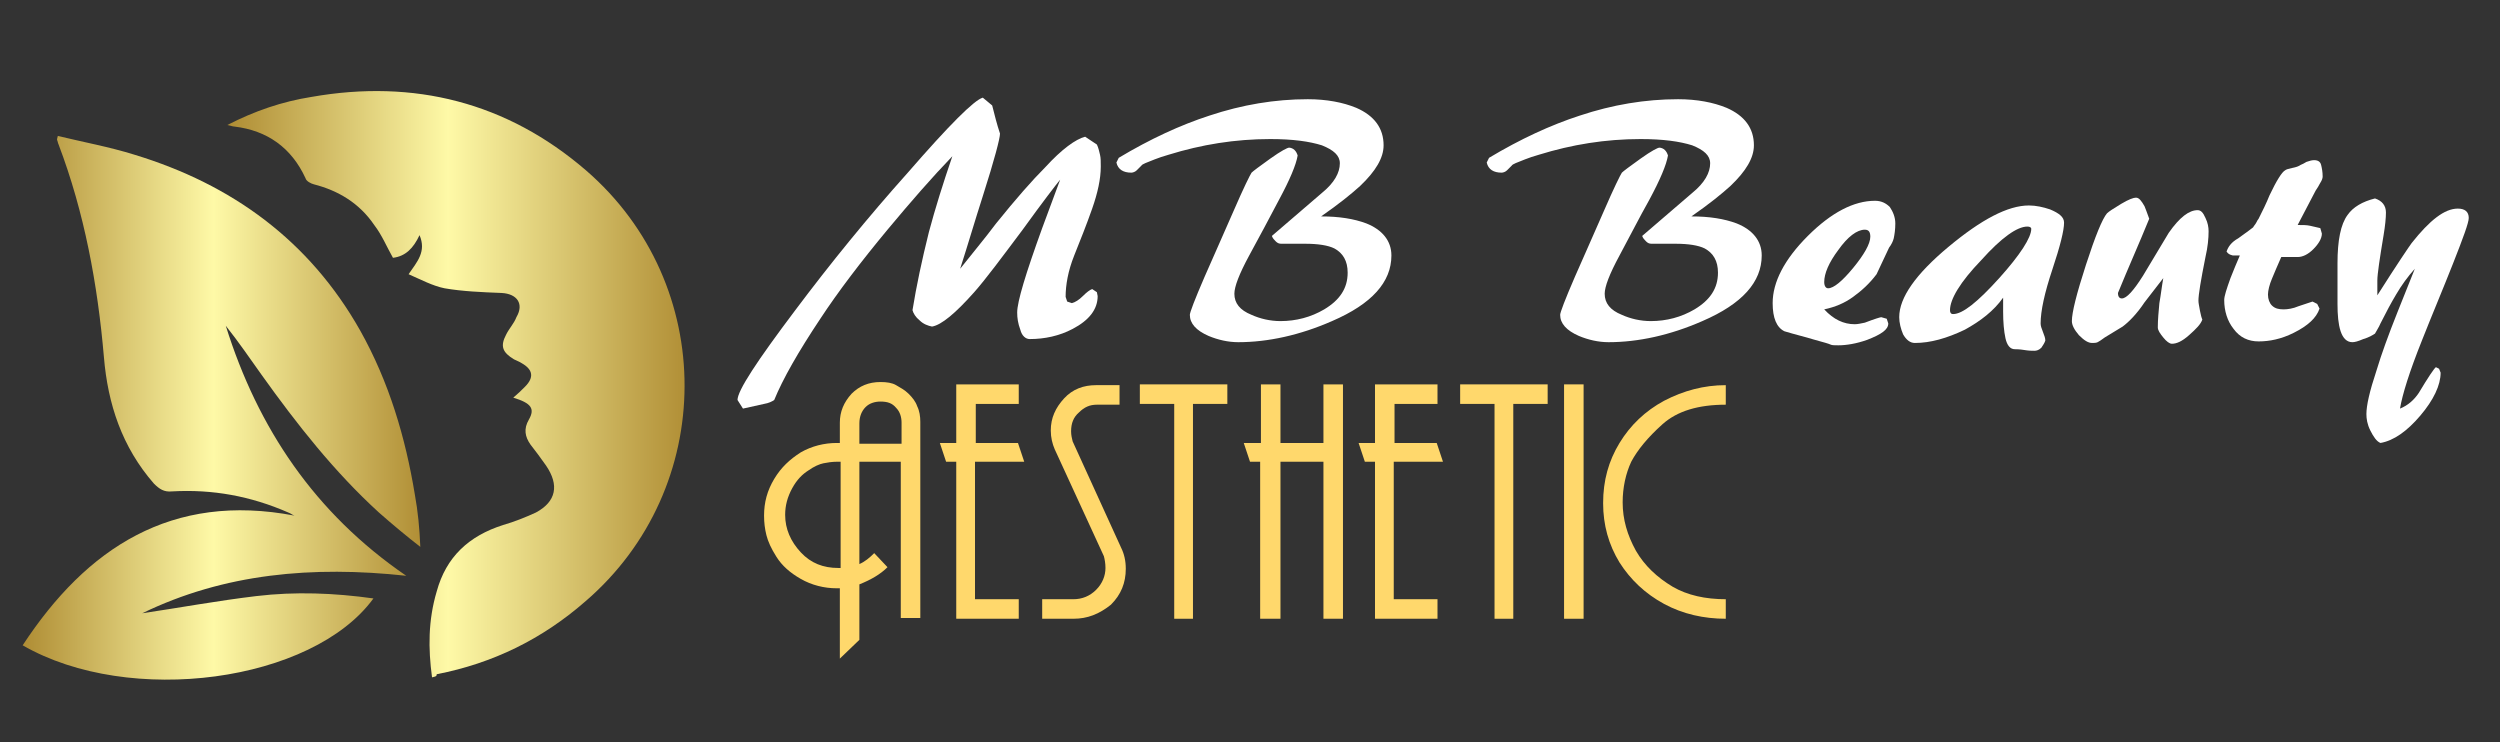
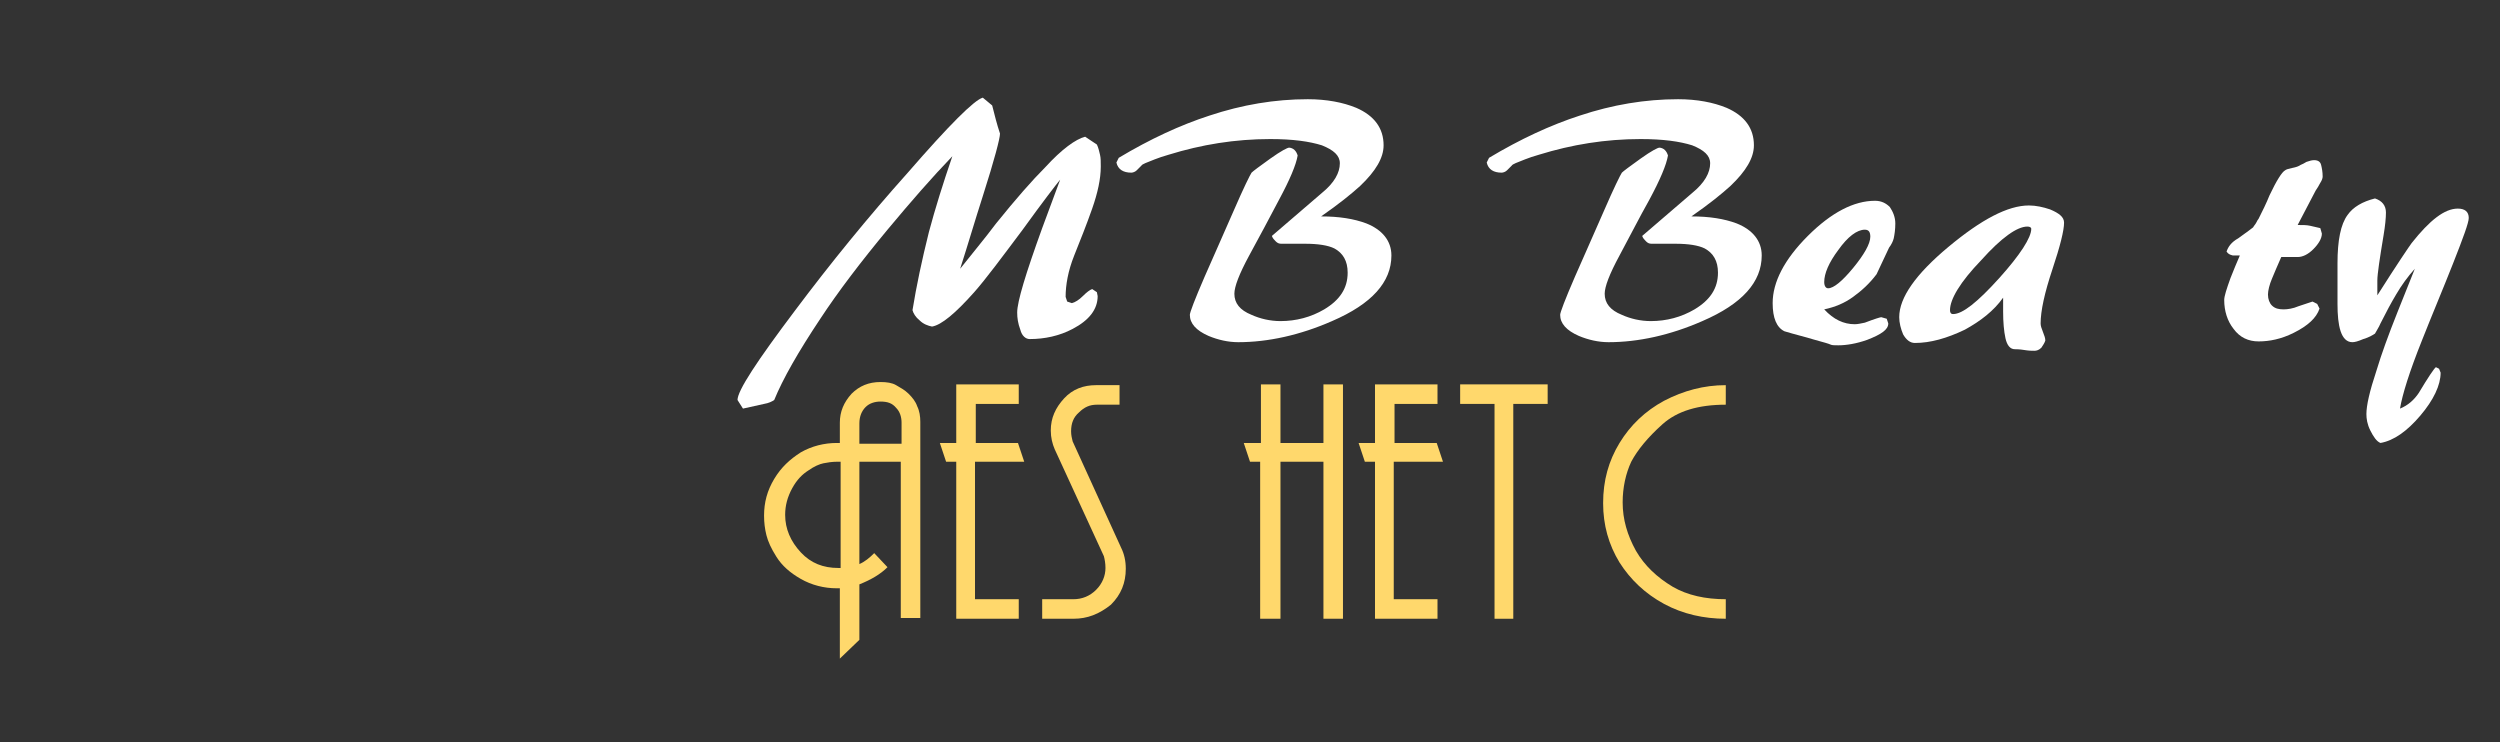
<svg xmlns="http://www.w3.org/2000/svg" version="1.1" id="Layer_1" x="0px" y="0px" viewBox="0 0 320 95" style="enable-background:new 0 0 320 95;" xml:space="preserve">
  <rect x="0" y="0" width="320" height="95" fill="#333333" stroke="none" />
  <style type="text/css">
	.st0{fill:url(#SVGID_1_);}
	.st1{fill:url(#SVGID_2_);}
	.st2{fill:#FFFFFF;}
	.st3{fill:#FFD86C;}
</style>
  <g>
    <linearGradient id="SVGID_1_" gradientUnits="userSpaceOnUse" x1="2.925" y1="44.756" x2="53.778" y2="44.756" gradientTransform="matrix(1 0 0 -1 0 97)">
      <stop offset="0" style="stop-color:#AF8D34" />
      <stop offset="0.48" style="stop-color:#FEF9A7" />
      <stop offset="1" style="stop-color:#B18F36" />
    </linearGradient>
-     <path class="st0" d="M2.9,82.6C11.1,70.1,22,63,37.7,66c-0.3-0.1-0.5-0.3-0.8-0.4c-4.8-2.1-9.7-3-14.9-2.7c-1,0.1-1.6-0.3-2.3-1   c-4.1-4.7-5.9-10.2-6.4-16.2c-0.8-9.3-2.5-18.5-5.8-27.2c-0.1-0.2-0.1-0.4-0.2-0.6c0-0.1,0-0.1,0.1-0.5c3.3,0.8,6.6,1.4,9.8,2.4   c12.5,3.8,22.4,11,28.9,22.5c3.7,6.6,5.8,13.7,7,21c0.4,2.2,0.6,4.3,0.7,6.7c-1.8-1.4-3.6-2.9-5.3-4.4c-5.7-5.2-10.5-11.3-15-17.6   c-1.5-2.1-3-4.3-4.6-6.3c4.1,13.1,11.4,24,23.1,32c-12-1.3-23.3-0.3-33.8,4.8c4.7-0.7,9.6-1.6,14.6-2.2c5-0.6,10-0.4,15,0.3   C40,87.3,16.6,90.5,2.9,82.6z" />
    <linearGradient id="SVGID_2_" gradientUnits="userSpaceOnUse" x1="29.341" y1="47.777" x2="87.751" y2="47.777" gradientTransform="matrix(1 0 0 -1 0 97)">
      <stop offset="0" style="stop-color:#AF8D34" />
      <stop offset="0.48" style="stop-color:#FEF9A7" />
      <stop offset="1" style="stop-color:#B18F36" />
    </linearGradient>
-     <path class="st1" d="M55.3,86.7c-0.5-3.7-0.5-7.3,0.6-11c1.2-4.4,4.1-7.1,8.5-8.5c1.4-0.4,2.9-1,4.2-1.6c2.6-1.4,3-3.5,1.3-6   c-0.7-1-1.3-1.8-2-2.7c-0.7-1-0.9-2-0.2-3.2c0.8-1.4,0.3-2.1-2-2.8c0.6-0.5,1-0.9,1.5-1.4c1.2-1.2,1-2.2-0.4-3   c-0.3-0.2-0.6-0.3-1-0.5c-1.5-0.9-1.8-1.7-1-3.2c0.4-0.8,1-1.4,1.3-2.2c1-1.7,0.1-3-1.9-3.1c-2.5-0.1-5-0.2-7.3-0.6   c-1.5-0.3-3-1.1-4.6-1.8c1.1-1.6,2.3-2.9,1.4-5c-0.8,1.7-1.8,2.7-3.4,2.9c-0.8-1.4-1.4-2.9-2.4-4.2c-1.9-2.8-4.6-4.4-7.7-5.2   c-0.4-0.1-1-0.4-1.1-0.8c-1.8-3.9-4.9-6.1-9.1-6.6c-0.2,0-0.4-0.1-0.9-0.2c3.5-1.8,7-3,10.8-3.6c13.1-2.3,25,0.7,35.1,9.4   c16.9,14.6,16.8,40.7-0.1,55.2c-5.5,4.8-11.8,7.9-19,9.3C55.9,86.6,55.7,86.6,55.3,86.7z" />
  </g>
  <g>
    <path class="st2" d="M138.9,17.5l1.5,1c0.2,0.4,0.3,0.9,0.4,1.3c0.1,0.4,0.1,0.9,0.1,1.5c0,1.6-0.4,3.4-1.1,5.4c-0.7,2-1.5,4-2.3,6   c-0.8,2-1.1,3.8-1.1,5.3l0.2,0.6l0.6,0.2c0.4-0.1,0.9-0.4,1.4-0.9c0.5-0.5,0.9-0.8,1.2-0.9l0.6,0.4l0.1,0.5c0,1.7-1.1,3.1-3.2,4.2   c-1.7,0.9-3.6,1.3-5.5,1.3c-0.5,0-1-0.4-1.2-1.2c-0.3-0.8-0.4-1.5-0.4-2.2c0-1.4,1.1-5,3.2-10.8c0.8-2.1,1.5-4.1,2.3-6.2   c-0.5,0.6-2.2,2.8-4.8,6.4c-2.7,3.6-4.7,6.3-6.2,8c-2.4,2.7-4.2,4.2-5.4,4.4c-0.5-0.1-1.1-0.3-1.6-0.8c-0.5-0.4-0.8-0.9-0.9-1.3   c0.5-3.1,1.2-6.4,2.1-10c0.8-3,1.8-6.2,3-9.7c-2.6,2.7-5.3,5.8-8.3,9.4c-3.4,4.1-6.3,7.9-8.6,11.4c-2.8,4.2-4.8,7.7-5.9,10.4   c-0.3,0.2-0.7,0.4-1.3,0.5c-1.4,0.3-2.3,0.5-2.7,0.6l-0.7-1.1c0-1.2,2.5-5,7.4-11.5c4.5-6,9.3-11.9,14.4-17.6   c5.3-6.1,8.5-9.3,9.6-9.6l1.2,1c0.3,1.2,0.6,2.4,1,3.6c0,0.6-0.7,3.3-2.2,8c-1,3.1-1.9,6.2-2.9,9.3c1.5-1.9,3.1-3.8,4.6-5.8   c2.5-3.1,4.6-5.5,6.3-7.2C135.9,19.1,137.7,17.8,138.9,17.5z" />
    <path class="st2" d="M178.1,32.7c0,3.4-2.5,6.2-7.6,8.4c-4.1,1.8-8.2,2.7-12,2.7c-1.3,0-2.6-0.3-3.8-0.8c-1.6-0.7-2.4-1.6-2.4-2.7   c0-0.3,0.6-1.9,1.9-4.9c0.9-2,2.1-4.8,3.7-8.4c1.3-3,2.1-4.6,2.3-4.9c0.2-0.2,1-0.8,2.4-1.8c1.4-1,2.2-1.4,2.4-1.4   c0.2,0,0.5,0.1,0.7,0.3c0.2,0.2,0.3,0.4,0.4,0.7c-0.2,1.2-1,3.1-2.4,5.7c-1.2,2.3-2.5,4.7-3.8,7.1c-1.3,2.4-1.9,4-1.9,4.9   c0,1.2,0.7,2.1,2.2,2.7c1.1,0.5,2.4,0.8,3.7,0.8c2,0,3.9-0.5,5.6-1.5c2-1.2,3-2.7,3-4.7c0-1.5-0.6-2.5-1.7-3.1   c-0.8-0.4-2.1-0.6-3.7-0.6c-0.4,0-0.9,0-1.6,0c-0.7,0-1.2,0-1.5,0c-0.3,0-0.5-0.1-0.7-0.3c-0.2-0.2-0.4-0.4-0.5-0.7   c0.1-0.1,2.2-1.9,6.4-5.5c1.6-1.3,2.3-2.6,2.3-3.8c0-1-0.8-1.7-2.3-2.3c-1.6-0.5-3.7-0.8-6.6-0.8c-4.5,0-8.8,0.7-13,2   c-0.7,0.2-1.3,0.4-1.8,0.6c-1,0.4-1.6,0.6-1.7,0.8c-0.2,0.2-0.4,0.4-0.6,0.6c-0.2,0.2-0.5,0.3-0.7,0.3c-1,0-1.7-0.4-1.9-1.3   l0.3-0.6c4-2.4,7.9-4.2,11.6-5.4c4.2-1.4,8.4-2.1,12.6-2.1c2.4,0,4.5,0.4,6.2,1.1c2.3,1,3.5,2.6,3.5,4.8c0,1.6-1,3.3-3,5.2   c-1.1,1-2.7,2.3-5,3.9c2.3,0,4.2,0.3,5.8,0.9C176.9,29.4,178.1,30.8,178.1,32.7z" />
    <path class="st2" d="M225.5,32.7c0,3.4-2.5,6.2-7.6,8.4c-4.1,1.8-8.2,2.7-12,2.7c-1.3,0-2.6-0.3-3.8-0.8c-1.6-0.7-2.4-1.6-2.4-2.7   c0-0.3,0.6-1.9,1.9-4.9c0.9-2,2.1-4.8,3.7-8.4c1.3-3,2.1-4.6,2.3-4.9c0.2-0.2,1-0.8,2.4-1.8s2.2-1.4,2.4-1.4c0.2,0,0.5,0.1,0.7,0.3   c0.2,0.2,0.3,0.4,0.4,0.7c-0.2,1.2-1,3.1-2.4,5.7c-1.3,2.3-2.5,4.7-3.8,7.1c-1.3,2.4-1.9,4-1.9,4.9c0,1.2,0.7,2.1,2.2,2.7   c1.1,0.5,2.4,0.8,3.7,0.8c2,0,3.9-0.5,5.6-1.5c2-1.2,3-2.7,3-4.7c0-1.5-0.6-2.5-1.7-3.1c-0.8-0.4-2.1-0.6-3.7-0.6   c-0.4,0-0.9,0-1.6,0c-0.7,0-1.2,0-1.5,0c-0.3,0-0.5-0.1-0.7-0.3c-0.2-0.2-0.4-0.4-0.5-0.7c0.1-0.1,2.2-1.9,6.4-5.5   c1.6-1.3,2.3-2.6,2.3-3.8c0-1-0.8-1.7-2.3-2.3c-1.6-0.5-3.7-0.8-6.6-0.8c-4.5,0-8.8,0.7-13,2c-0.7,0.2-1.3,0.4-1.8,0.6   c-1,0.4-1.6,0.6-1.7,0.8c-0.2,0.2-0.4,0.4-0.6,0.6c-0.2,0.2-0.5,0.3-0.7,0.3c-1,0-1.7-0.4-1.9-1.3l0.3-0.6c4-2.4,7.9-4.2,11.6-5.4   c4.2-1.4,8.4-2.1,12.6-2.1c2.4,0,4.5,0.4,6.2,1.1c2.3,1,3.5,2.6,3.5,4.8c0,1.6-1,3.3-3,5.2c-1.1,1-2.7,2.3-5,3.9   c2.3,0,4.2,0.3,5.8,0.9C224.3,29.4,225.5,30.8,225.5,32.7z" />
    <path class="st2" d="M237.4,41.5c0.4,0,0.8-0.1,1.3-0.2c1.3-0.5,2-0.7,2.1-0.7l0.7,0.2l0.2,0.6c0,0.8-0.9,1.4-2.7,2.1   c-1.4,0.5-2.7,0.7-3.7,0.7c-0.5,0-0.8,0-1-0.1s-0.9-0.3-2-0.6c-1.3-0.4-2.6-0.7-3.9-1.1c-1-0.5-1.5-1.7-1.5-3.6   c0-2.7,1.5-5.6,4.5-8.6c3-3,5.9-4.5,8.6-4.5c0.8,0,1.4,0.3,1.9,0.8c0.4,0.6,0.7,1.3,0.7,2.1c0,0.8-0.1,1.4-0.2,1.9   c-0.1,0.4-0.3,0.8-0.6,1.2c-0.5,1.1-1.1,2.3-1.6,3.4c-0.9,1.2-1.9,2.1-3,2.9c-1.1,0.8-2.3,1.3-3.7,1.6   C234.7,40.9,236,41.5,237.4,41.5z M233.5,36.1c0,0.5,0.2,0.8,0.5,0.8c0.7,0,1.8-0.9,3.2-2.6s2.2-3.1,2.2-4c0-0.6-0.2-0.9-0.7-0.9   c-1,0-2.2,0.9-3.4,2.6C234.1,33.6,233.5,35,233.5,36.1z" />
    <path class="st2" d="M245.1,43.9c-0.6,0-1.1-0.4-1.5-1.1c-0.3-0.7-0.5-1.5-0.5-2.2c0-2.5,2.1-5.5,6.3-9c4.2-3.5,7.6-5.3,10.3-5.3   c0.9,0,1.8,0.2,2.7,0.5c1.2,0.5,1.8,1,1.8,1.7c0,1-0.5,3-1.5,6c-1,3-1.5,5.3-1.5,6.9c0,0.3,0.1,0.6,0.3,1.1   c0.2,0.5,0.3,0.8,0.3,1.1c-0.1,0.3-0.3,0.6-0.5,0.9c-0.3,0.3-0.6,0.4-0.9,0.4c-0.3,0-0.7,0-1.3-0.1c-0.6-0.1-1-0.1-1.2-0.1   c-0.6,0-1-0.5-1.2-1.4c-0.2-0.9-0.3-2.1-0.3-3.4c0-0.4,0-0.7,0-1c0-0.3,0-0.6,0-0.8c-1.2,1.7-2.9,3-4.9,4.1   C249.2,43.3,247.1,43.9,245.1,43.9z M249.6,39.7c0,0.3,0.1,0.5,0.4,0.5c1.2,0,3.1-1.5,5.9-4.6c2.7-3,4.1-5.2,4.1-6.3   c0-0.2-0.2-0.3-0.5-0.3c-1.3,0-3.3,1.4-5.9,4.3C250.9,36.1,249.6,38.3,249.6,39.7z" />
-     <path class="st2" d="M271.7,41.8c-0.8,0.5-1.5,0.9-2.3,1.4c-0.4,0.3-0.7,0.5-0.9,0.6s-0.5,0.1-0.7,0.1c-0.5,0-1-0.3-1.7-1   c-0.6-0.7-0.9-1.3-0.9-1.8c0-1.1,0.6-3.5,1.8-7.2c1.2-3.7,2.1-5.9,2.7-6.6c0.2-0.2,0.8-0.6,1.8-1.2s1.6-0.8,1.9-0.8   c0.4,0,0.7,0.4,1.1,1.1c0.1,0.2,0.3,0.8,0.6,1.6c-1.3,3.2-2.7,6.3-4,9.5c0,0.5,0.2,0.7,0.5,0.7c0.6,0,1.5-1,2.7-2.9   c1.1-1.8,2.2-3.7,3.3-5.5c1.4-2,2.6-2.9,3.7-2.9c0.4,0,0.7,0.3,1,1c0.3,0.6,0.4,1.2,0.4,1.7c0,0.9-0.1,2-0.4,3.3   c-0.6,3-0.9,4.8-0.9,5.6c0,0.3,0.1,0.7,0.2,1.3c0.1,0.5,0.2,0.9,0.3,1.1c-0.2,0.6-0.8,1.2-1.7,2s-1.6,1.1-2.2,1.1   c-0.3,0-0.7-0.3-1.1-0.8c-0.4-0.5-0.7-0.9-0.7-1.3c0-1,0.1-2,0.2-3.1c0.2-1.1,0.3-2.1,0.5-3.2c-0.8,1-1.6,2.1-2.4,3.1   C273.5,40.2,272.5,41.2,271.7,41.8z" />
    <path class="st2" d="M290.3,37.7c0,0.6,0.2,1.1,0.5,1.4c0.4,0.4,0.9,0.5,1.5,0.5c0.5,0,1.2-0.1,1.9-0.4c1.2-0.4,1.8-0.6,1.8-0.6   l0.6,0.3l0.3,0.6c-0.4,1.2-1.5,2.2-3.3,3.1c-1.6,0.8-3.1,1.1-4.5,1.1c-1.3,0-2.4-0.5-3.2-1.6c-0.8-1-1.2-2.3-1.2-3.7   c0-0.5,0.3-1.4,0.8-2.8c0.4-1,0.8-2,1.2-2.9c-0.3,0-0.6,0-0.9,0c-0.4-0.1-0.6-0.2-0.8-0.5c0.2-0.6,0.6-1.2,1.5-1.7   c1.1-0.8,1.8-1.3,1.9-1.4c0.1-0.2,0.3-0.4,0.4-0.6c0.1-0.2,0.2-0.4,0.3-0.5c0.5-1,1-2,1.4-3c0.9-1.9,1.6-3,2-3.2   c0.1-0.1,0.4-0.2,0.9-0.3c0.5-0.1,0.8-0.2,1.1-0.4c0.5-0.2,0.7-0.4,0.8-0.4c0.3-0.1,0.6-0.2,0.9-0.2c0.5,0,0.8,0.2,0.9,0.6   s0.2,0.9,0.2,1.5c0,0.2-0.1,0.5-0.3,0.8c-0.2,0.4-0.4,0.7-0.6,1l-2.3,4.4c0.6,0,1.2,0,1.6,0.1s0.9,0.2,1.3,0.3l0.2,0.7   c0,0.6-0.4,1.3-1.1,2c-0.7,0.7-1.4,1-2,1h-2.1c-0.5,1.1-0.9,2.1-1.2,2.8S290.3,37.2,290.3,37.7z" />
    <path class="st2" d="M311.8,47l0.4,0.2l0.2,0.5c0,1.6-0.9,3.5-2.6,5.5c-1.7,2-3.4,3.2-5.1,3.5c-0.5-0.2-0.9-0.8-1.3-1.6   c-0.4-0.8-0.5-1.5-0.5-2.1c0-1.1,0.4-2.9,1.3-5.6c0.6-2,1.5-4.5,2.7-7.5c0.7-1.8,1.5-3.7,2.2-5.5c-0.9,1-1.7,2.1-2.4,3.3   c-0.6,1-1.3,2.3-2,3.7c-0.2,0.5-0.5,0.9-0.7,1.3c-0.3,0.2-0.8,0.5-1.5,0.7c-0.7,0.3-1.1,0.4-1.4,0.4c-0.7,0-1.2-0.5-1.5-1.4   c-0.3-0.9-0.4-2.1-0.4-3.5c0-0.4,0-0.8,0-1.1s0-0.7,0-1c0-0.5,0-1,0-1.5c0-0.5,0-1,0-1.6c0-2.9,0.4-5,1.3-6.2   c0.7-1,1.9-1.7,3.5-2.1c0.9,0.3,1.4,0.9,1.4,1.8c0,0.7-0.1,1.7-0.3,2.9c-0.5,3-0.8,5-0.8,5.8v1.9c2.6-4.1,4.1-6.3,4.4-6.7   c2.3-2.9,4.2-4.4,5.9-4.4c0.9,0,1.4,0.4,1.4,1.2c0,0.6-0.7,2.5-2,5.8c-1.3,3.3-2.7,6.6-4,9.9c-1.6,4-2.5,6.9-2.8,8.7   c1-0.4,1.8-1.1,2.4-2C310.8,48.3,311.6,47.1,311.8,47z" />
  </g>
  <g>
    <path class="st3" d="M113.6,72.6c-0.9,0.9-2.1,1.6-3.6,2.2v7.1l-2.5,2.4v-9h-0.4c-1.6,0-3.2-0.4-4.6-1.2c-1.4-0.8-2.4-1.7-3.1-2.8   s-1.1-2-1.3-2.8s-0.3-1.6-0.3-2.5c0-1.7,0.4-3.2,1.3-4.7s2-2.5,3.4-3.4c1.4-0.8,3-1.2,4.6-1.2h0.4v-2.6c0-1.4,0.5-2.6,1.5-3.7   c1-1,2.2-1.5,3.7-1.5c0.8,0,1.5,0.1,2,0.4s1.1,0.6,1.6,1.1c0.5,0.5,0.9,1,1.1,1.6c0.3,0.6,0.4,1.3,0.4,2v25.1h-2.5V59.1H110v13.1   c0.7-0.3,1.3-0.8,1.9-1.4L113.6,72.6z M107.6,72.8V59.1h-0.4c-0.7,0-1.3,0.1-1.8,0.2c-0.5,0.1-1.2,0.4-1.9,0.9   c-0.8,0.5-1.5,1.2-2.1,2.3c-0.6,1.1-0.9,2.2-0.9,3.4c0,1.8,0.7,3.4,2,4.8s2.9,2,4.8,2H107.6z M115.4,56.7v-2.6   c0-0.7-0.2-1.4-0.7-1.9c-0.5-0.6-1.1-0.8-2-0.8c-0.7,0-1.4,0.2-1.9,0.7c-0.5,0.5-0.8,1.2-0.8,2.1v2.6H115.4z" />
    <path class="st3" d="M124.9,51.7v5h5.4l0.8,2.4h-6.3v17.6h5.6v2.5h-8V59.1h-1.3l-0.8-2.4h2.1v-7.5h8v2.5H124.9z" />
    <path class="st3" d="M137.4,79.2h-4v-2.5h4c1.1,0,2.1-0.4,2.9-1.2c0.8-0.8,1.2-1.8,1.2-2.8c0-0.6-0.1-1.1-0.2-1.5l-6.3-13.7   c-0.3-0.7-0.5-1.5-0.5-2.4c0-1.6,0.6-2.9,1.7-4.1s2.5-1.7,4.1-1.7h3v2.5h-2.9c-0.9,0-1.6,0.3-2.3,1c-0.7,0.6-1,1.4-1,2.4   c0,0.5,0.1,0.9,0.2,1.3l6.2,13.6c0.4,0.8,0.6,1.7,0.6,2.7c0,1.8-0.6,3.3-1.9,4.6C140.7,78.6,139.2,79.2,137.4,79.2z" />
-     <path class="st3" d="M152.8,79.2h-2.5V51.7h-4.4v-2.5h11.2v2.5h-4.4V79.2z" />
    <path class="st3" d="M163.8,79.2h-2.5V59.1H160l-0.8-2.4h2.2v-7.5h2.5v7.5h5.5v-7.5h2.5v30h-2.5V59.1h-5.5V79.2z" />
    <path class="st3" d="M178.5,51.7v5h5.4l0.8,2.4h-6.3v17.6h5.6v2.5h-8V59.1h-1.3l-0.8-2.4h2.1v-7.5h8v2.5H178.5z" />
    <path class="st3" d="M193.8,79.2h-2.5V51.7h-4.4v-2.5h11.2v2.5h-4.4V79.2z" />
-     <path class="st3" d="M200.2,49.2h2.5v30h-2.5V49.2z" />
    <path class="st3" d="M220.9,76.7v2.5c-2.8,0-5.5-0.6-7.9-1.9c-2.4-1.3-4.3-3.1-5.7-5.3c-1.4-2.3-2.1-4.8-2.1-7.6   c0-2.9,0.7-5.4,2.1-7.7c1.4-2.3,3.3-4.1,5.7-5.4c2.5-1.3,5.1-2,7.9-2v2.5c-3.5,0-6.2,0.8-8.1,2.5c-1.9,1.7-3.2,3.3-4,4.8   c-0.7,1.5-1.1,3.3-1.1,5.2c0,2.2,0.6,4.2,1.7,6.2c1.1,1.9,2.7,3.4,4.7,4.6C216,76.2,218.3,76.7,220.9,76.7z" />
  </g>
</svg>